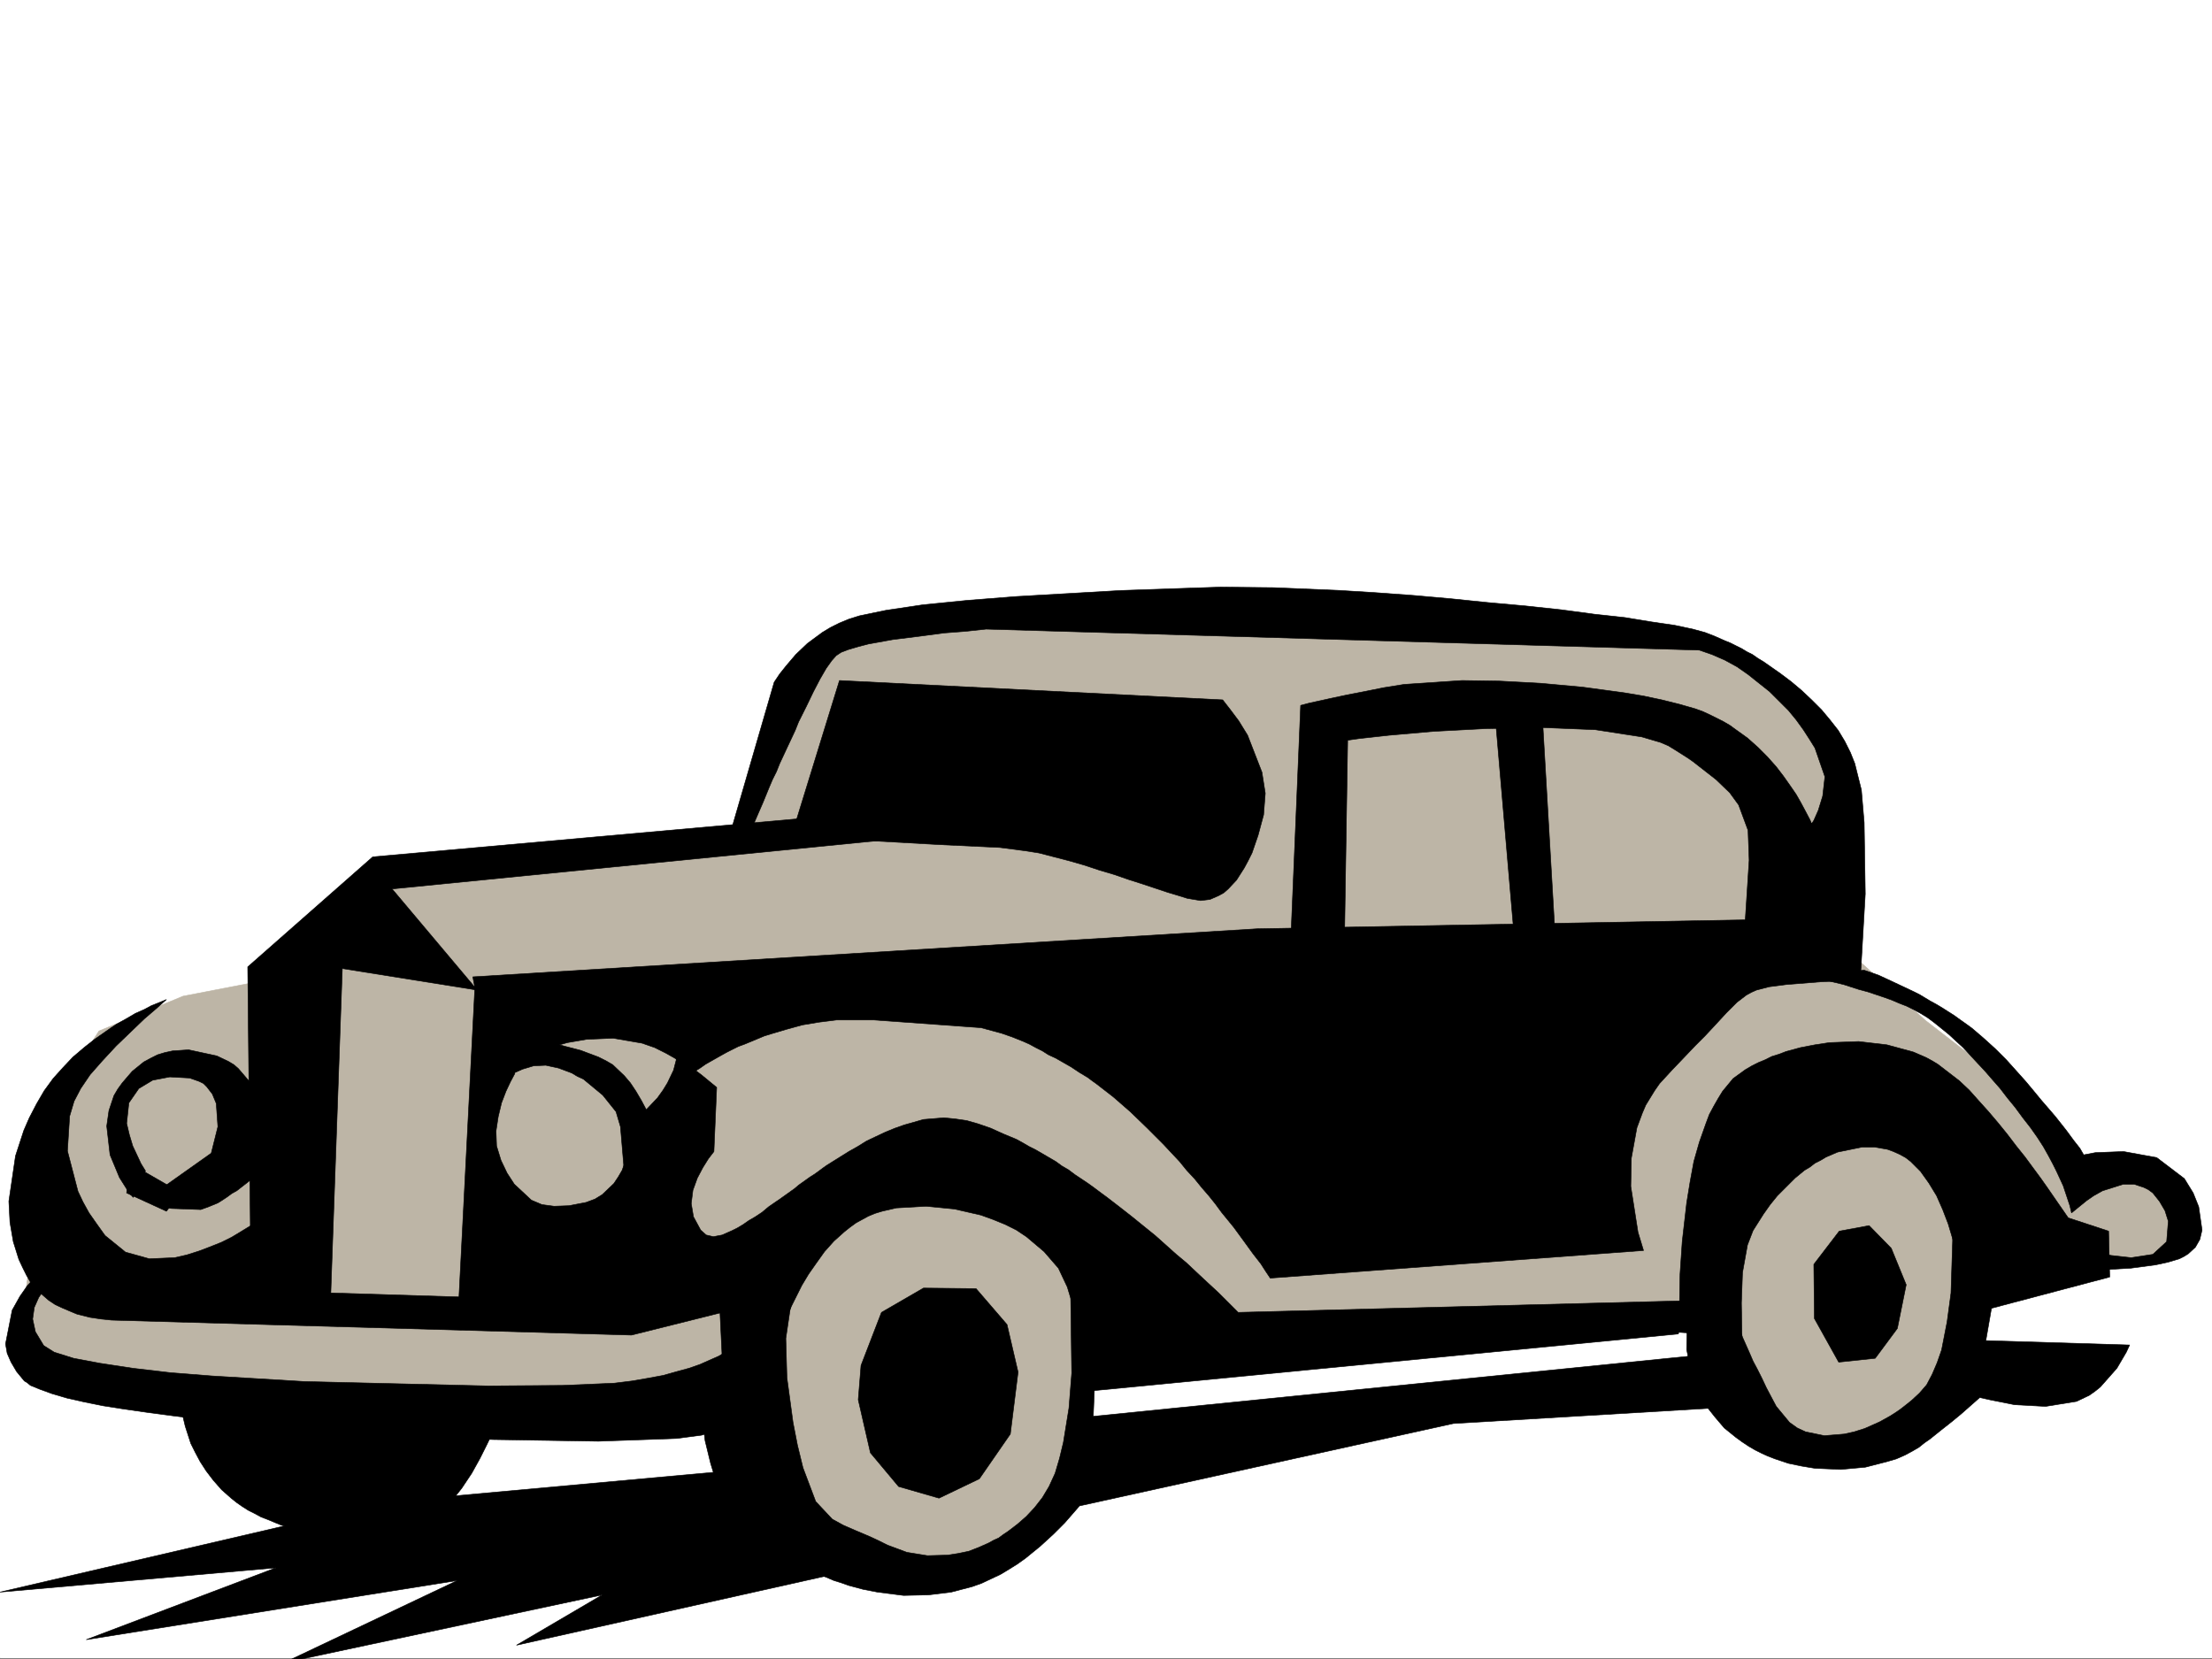
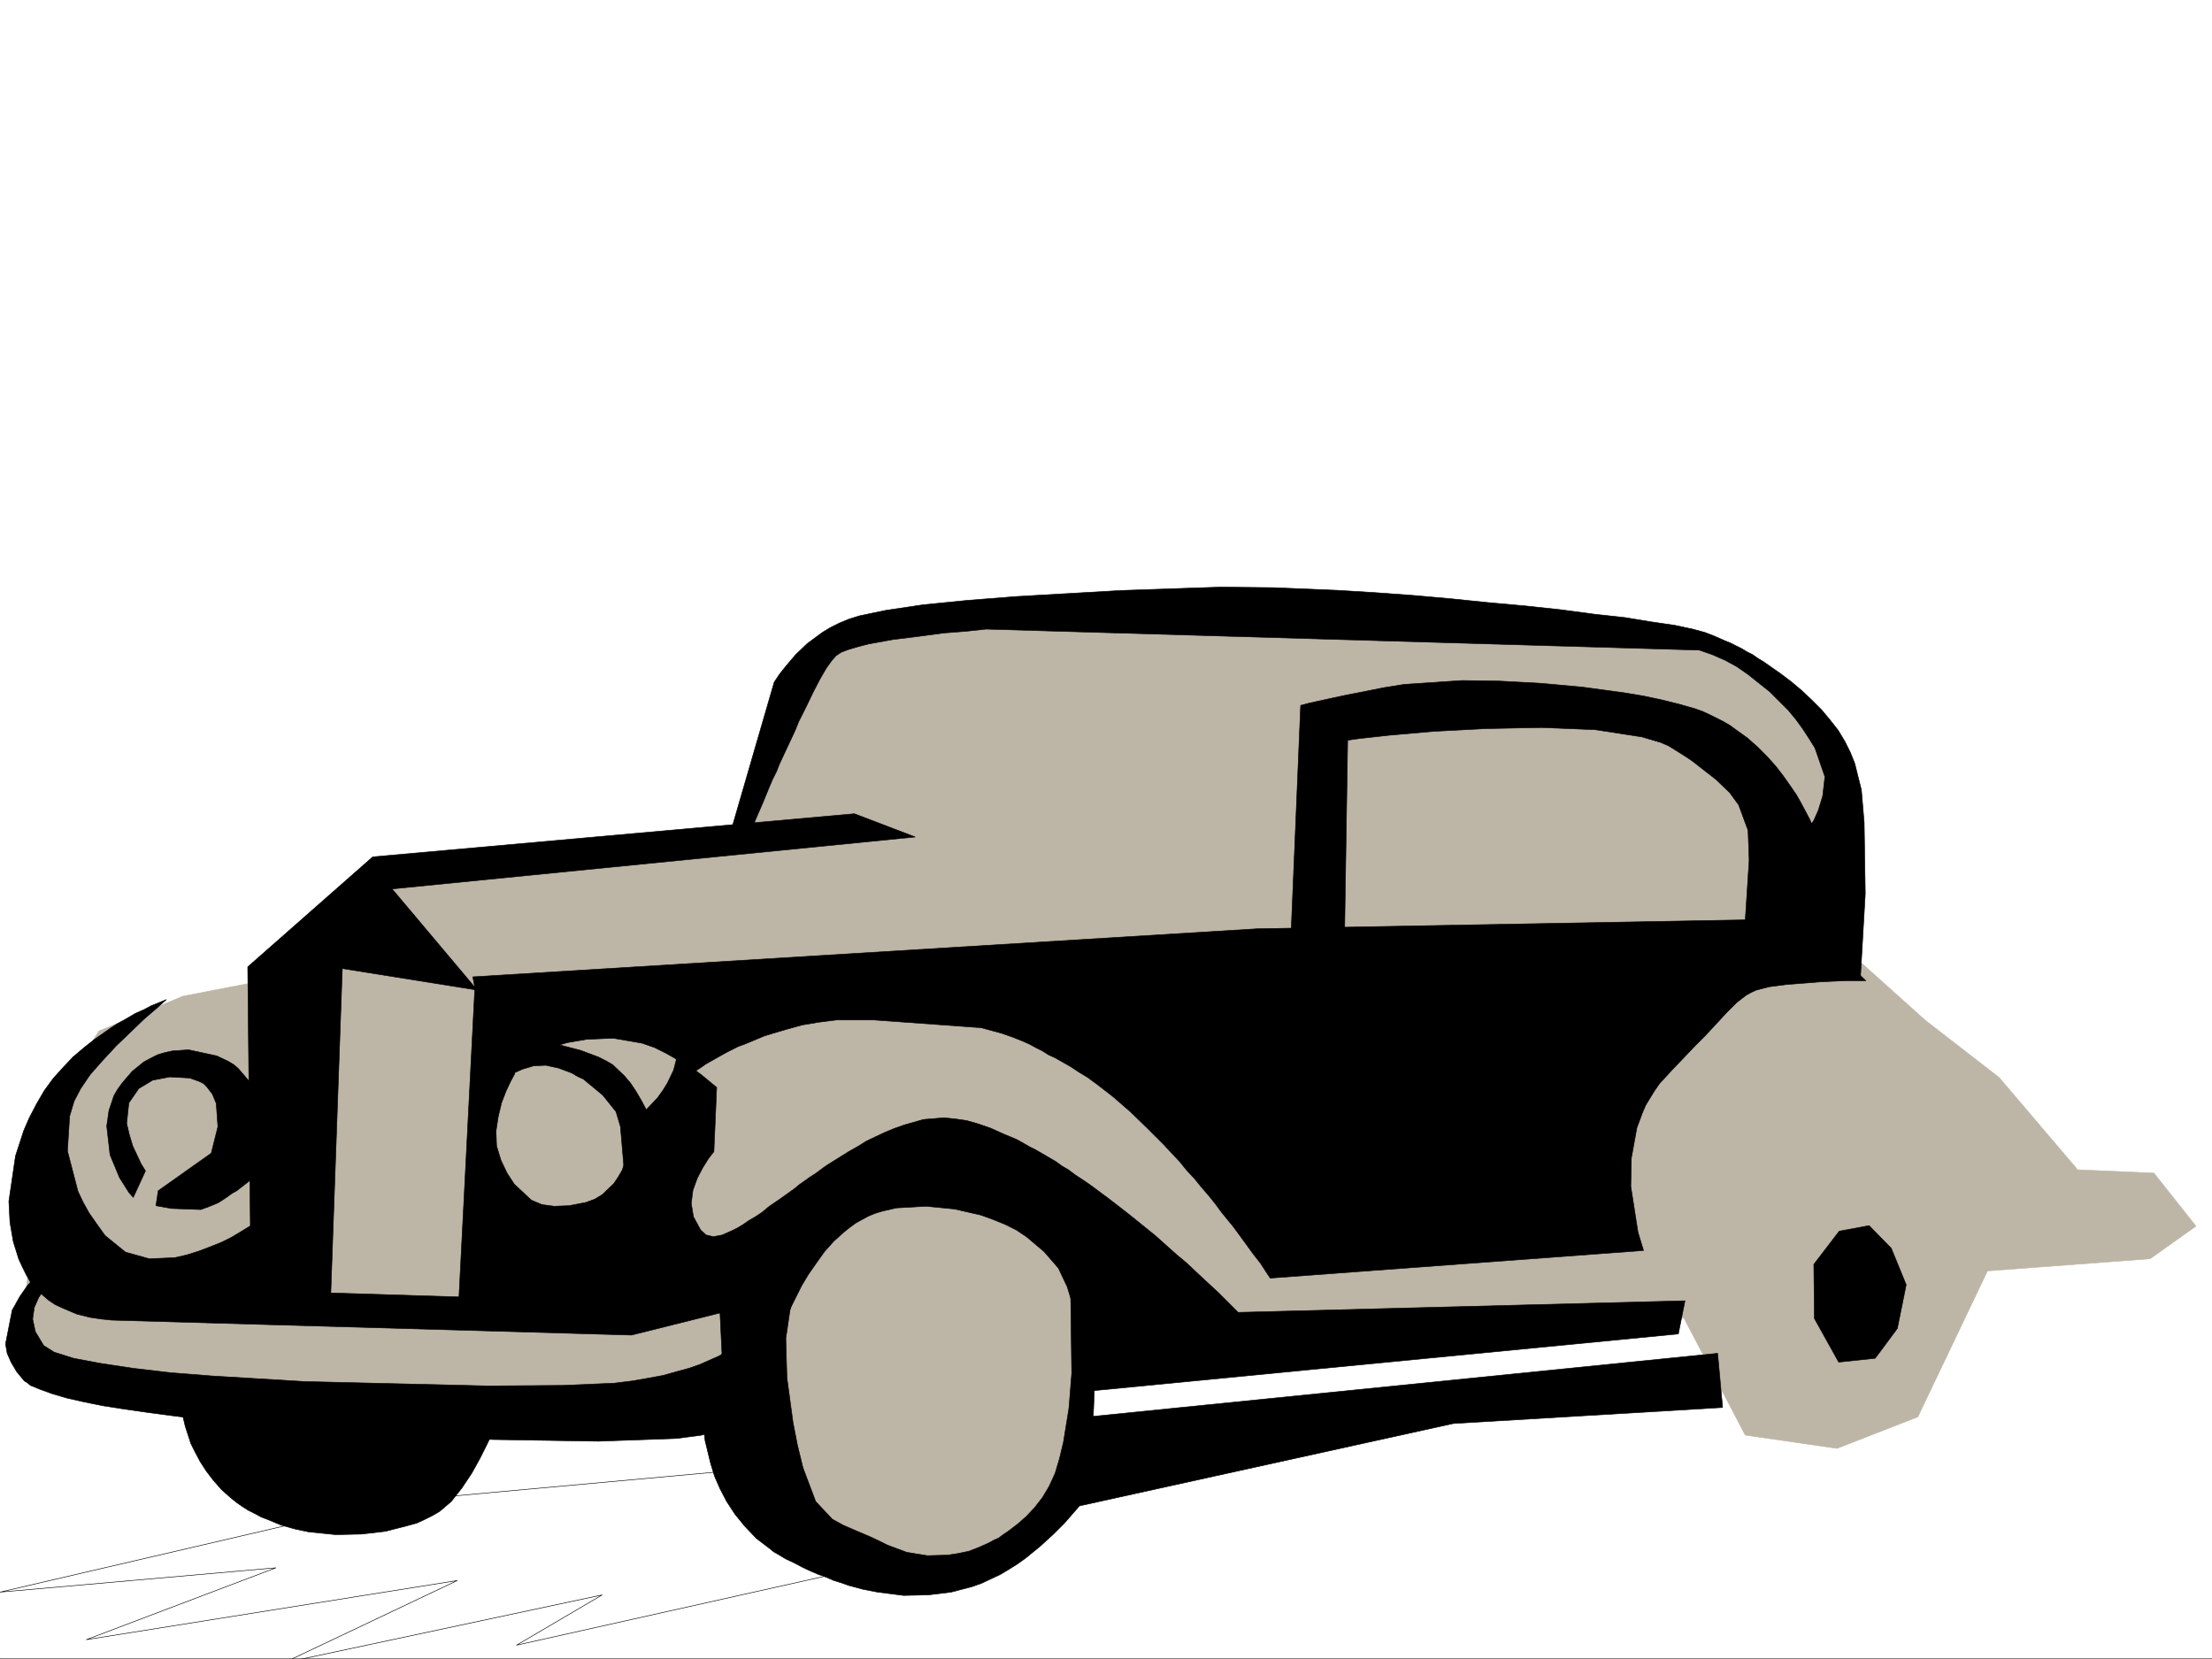
<svg xmlns="http://www.w3.org/2000/svg" width="2997.016" height="2248.25">
  <rect width="100%" height="100%" fill="#808080" stroke="none" />
  <defs>
    <clipPath id="a">
      <path d="M0 0h2997v2244.137H0Zm0 0" />
    </clipPath>
    <clipPath id="b">
-       <path d="M0 1990h1149v256.09H0Zm0 0" />
-     </clipPath>
+       </clipPath>
    <clipPath id="c">
      <path d="M0 1990h1150v256.09H0Zm0 0" />
    </clipPath>
  </defs>
  <path fill="#fff" d="M0 2246.297h2997.016V0H0Zm0 0" />
  <g clip-path="url(#a)" transform="translate(0 2.16)">
    <path fill="#fff" fill-rule="evenodd" stroke="#fff" stroke-linecap="square" stroke-linejoin="bevel" stroke-miterlimit="10" stroke-width=".743" d="M.742 2244.137h2995.531V-2.16H.743Zm0 0" />
  </g>
  <path fill="#bdb5a6" fill-rule="evenodd" stroke="#bdb5a6" stroke-linecap="square" stroke-linejoin="bevel" stroke-miterlimit="10" stroke-width=".743" d="m356.633 1328.734 161.832-165.507 478.781-34.45 78.668-212 106.39-86.136 676.587-26.196 458.566 58.414 166.332 127.348 8.992 288.363 116.13 104.125 99.624 77.141 106.43 125.082 103.383 4.496 56.93 71.906-62.172 44.184-220.29 16.46-94.386 197.767-109.403 42.699-124.375-17.989-83.168-158.785-801.707 34.45-43.437 199.996-133.371 110.847-167.113-15.758-168.563-192.488-472.797-11.965-424.078-35.226-45.707-49.426 19.512-145.293 6.726-154.29 83.164-129.577 113.899-47.195zm0 0" />
  <path fill-rule="evenodd" stroke="#000" stroke-linecap="square" stroke-linejoin="bevel" stroke-miterlimit="10" stroke-width=".743" d="m1157.594 1102.543-652.578 58.414-169.344 149.05 4.5 448.673 107.875-2.23 15.758-444.177 182.793 29.208-115.387-137.083 708.805-70.382zm0 0" />
  <path fill-rule="evenodd" stroke="#000" stroke-linecap="square" stroke-linejoin="bevel" stroke-miterlimit="10" stroke-width=".743" d="m225.527 1354.23-5.238 2.227-14.976 5.984-9.774 5.239-11.965 5.277-12.746 7.469-6.726 3.754-6.762 3.754-6.727 4.496-15.015 10.476-7.47 5.242-14.23 11.223-15.015 12.746-13.45 14.23-13.488 14.977-12.004 16.461-10.48 17.984-9.734 18.731-7.508 17.242-11.223 34.45-8.992 61.425 1.484 28.465 4.496 26.195 7.508 23.97 5.242 11.222 5.239 10.515 5.98 10.48 7.508 8.993 16.46 14.234 8.993 5.98 9.738 4.497 10.516 4.496 8.996 3.754 17.945 4.496 15.016 2.23 14.23 1.485 704.31 20.254 119.882-29.989 3.71 77.145 78.673-48.68 8.992-24.71 5.277-12.747 6.727-13.453 7.508-15.012 8.992-14.976 10.48-14.977 11.219-15.718 12.746-14.23 14.234-12.747 7.508-5.984 8.25-5.98 8.211-4.497 8.25-4.496 8.992-3.754 9.735-2.973 19.472-4.496 40.47-2.27 38.202 3.755 35.97 8.25 16.5 5.984 16.46 6.723 15.016 7.508 6.726 4.496 6.762 4.496 23.969 20.215 19.472 22.484 12.004 25.453 8.211 26.98 7.508 24.711 9.734 44.926 6.766 44.184 795.684-77.145 8.996-44.925-605.387 15.718-12.746-12.75-14.234-14.191-19.473-17.984-12-11.262-11.965-11.223-13.492-11.223-14.23-12.746-14.274-12.746-15.719-12.707-15.715-12.746-17.246-13.492-16.5-12.707-8.21-6.02-8.993-6.726-8.25-5.98-8.992-6.024-8.992-5.98-8.996-6.727-8.993-5.238-8.25-6.024-26.976-15.715-8.996-4.5-8.992-5.238-8.211-4.496-8.992-3.754-8.993-3.715-16.5-7.508-17.246-5.98-15.715-4.496-15.718-2.27-15.016-1.484-27.723 2.266-26.195 7.468-12.746 4.496-12.746 5.243-12.75 5.98-12.707 6.024-12.004 7.464-12.004 6.766-11.965 7.469-5.98 3.754-6.024 3.754-5.98 3.753-5.239 3.715-6.023 4.496-5.238 3.754-5.98 3.754-5.243 3.75-5.238 3.715-5.238 3.754-5.243 4.496-5.277 3.754-5.238 3.754-5.242 3.715-5.239 3.754-4.496 3.011-9.734 6.723-8.996 7.508-8.992 5.984-8.993 5.238-7.507 5.239-7.47 4.496-7.503 3.754-13.492 5.984-11.965 2.266-9.735-2.266-7.507-6.726-9.735-17.985-3.011-17.988 2.269-17.945 5.98-16.5 7.508-14.235 7.47-11.965 7.503-9.734 3.754-86.879-20.996-17.242-8.992-6.727-8.25-6.023-5.98-4.496-5.243-2.969-4.496-3.012-4.496 17.243-8.25 17.203-5.98 9.738-7.509 10.476-14.976 15.758-11.223 8.992-9.773 4.497-5.238 49.425-6.727 19.47-5.238 8.995-6.024 8.992-15.718 14.973-9.735 5.984-12.004 4.497-23.226 4.496-20.215.742-16.5-2.227-14.23-6.023-23.227-21.7-9.735-14.976-8.25-17.242-5.984-19.473-.742-20.215 2.973-19.468 4.496-18.73 6.02-15.72 5.983-12.746 5.981-11.222-53.918-120.621-21.738 423.214-242.774-7.504-30.691-95.132-6.024 4.496-7.468 4.496-9.735 5.984-11.261 6.766-13.489 6.722-14.976 6.024-15.758 5.98-16.461 5.239-16.5 3.754-34.445 1.488-32.22-8.992-27.722-22.485-11.261-15.718-10.477-14.973-8.25-14.977-6.727-14.234-14.234-54.7 2.973-47.156 6.023-20.253 8.992-17.204 12.707-18.726 16.5-18.73 18.73-20.215 20.255-19.473 17.945-17.242 15.758-13.489zm0 0" />
  <path fill-rule="evenodd" stroke="#000" stroke-linecap="square" stroke-linejoin="bevel" stroke-miterlimit="10" stroke-width=".743" d="m49.46 1728.727-12.003 12.71-10.477 15.012-10.48 18.73-8.992 45.669 2.226 12.746 5.243 11.965 7.507 12.746 10.477 12.746 3.754 2.23 4.496 3.754 12.746 5.238 16.461 5.985 20.254 5.98 23.226 5.239 26.196 5.28 28.504 4.458 31.437 4.496 33.742 4.496 35.934 4.496 36.715 3.754 38.984 3.754 39.727 3.754 39.683 2.972 82.426 6.02 81.68 4.457 79.41 3.012 142.363 2.265 106.39-3.75 33.704-4.5 17.988-5.98 28.465-35.23 14.23-42.696 4.497-51.652-9.735 8.21-5.98 4.497-7.508 4.496-8.992 5.242-9.738 5.98-11.965 5.278-13.489 5.984-15.015 5.239-16.461 4.496-18.727 5.242-20.254 3.754-21.703 3.75-23.968 2.972-69.715 3.012-101.153.742-249.496-5.98-124.375-7.508-56.93-4.496-50.949-5.984-44.222-6.723-35.934-6.766-26.234-8.25-14.23-8.953-11.263-18.73-3.714-17.242 2.226-15.72 5.985-13.487 8.25-12.004 7.507-8.211 8.993-7.508zm0 0" />
  <path fill-rule="evenodd" stroke="#000" stroke-linecap="square" stroke-linejoin="bevel" stroke-miterlimit="10" stroke-width=".743" d="m244.258 1897.25 2.23 16.46 4.496 18.731 7.504 23.223 5.985 12.004 6.765 12.707 8.25 12.746 9.735 12.75 11.222 12.707 12.746 11.258 7.508 5.984 7.469 5.239 8.25 5.238 8.992 4.5 8.25 4.496 9.735 3.754 8.992 3.754 8.996 3.71 18.726 5.243 17.989 3.754 36.714 3.754 35.188-.746 32.219-3.754 29.246-7.504 13.492-3.715 11.219-5.242 10.48-5.238 8.992-5.278 15.758-13.45 14.235-17.987 13.488-20.215 11.223-20.254 9.734-19.473 7.508-15.715 5.98-14.234zm424.82-423.18 6.766-6.023 8.21-6.723 5.239-3.754 5.281-2.972 6.723-3.012 6.765-3.008 14.977-4.496 16.461-.746 17.242 3.754 17.985 6.726 7.507 4.496 8.211 3.754 26.239 21.739 17.984 22.445 5.98 20.254 4.5 53.176 5.239 34.445 6.761-7.504 14.235-18.73 12.004-26.942 2.226-28.465-4.496-14.23-5.238-14.234-6.766-12.746-7.465-12.708-7.507-11.261-8.25-9.735-15.72-14.976-8.991-5.239-10.48-5.238-12.005-4.496-11.965-4.5-20.253-5.238-8.25-2.266 10.52-2.973 26.194-4.496 35.973-1.488 38.984 6.727 17.204 5.984 15.011 7.504 11.965 6.727 8.996 6.765 14.23 14.23 5.239-3.753 6.023-3.754 7.47-5.238 10.515-5.98 11.965-6.767 6.765-3.714 7.469-3.754 7.508-3.754 8.25-3.012 8.992-3.71 17.984-7.509 9.739-3.011 20.214-5.985 21.739-5.98 22.48-3.754 23.969-3.012h50.207l145.332 10.52 27.723 7.468 15.015 5.239 14.977 6.023 8.25 3.711 8.21 4.5 8.993 4.496 8.25 5.239 9.734 4.496 10.48 5.98 10.516 6.024 11.223 7.468 11.262 6.762 5.98 4.5 5.242 3.71 23.223 17.99 23.227 20.214 22.484 21.738 11.219 11.223 11.262 11.262 10.48 11.218 11.258 11.965 9.738 12.004 10.477 11.223 9.738 12.004 9.734 11.222 8.993 11.223 8.25 11.258 16.5 20.215 14.234 19.472 11.965 16.5 10.476 13.45 6.766 10.52 5.984 8.952 505.758-37.418-7.508-24.75-9.738-62.168.746-38.164 7.508-41.21 7.504-20.215 4.496-10.477 5.984-9.777 5.98-9.735 6.766-9.738 17.204-18.688 16.5-17.242 14.976-15.719 12.746-12.746 11.223-12.003 17.984-19.473 14.235-14.235 12.746-9.734 6.765-3.715 6.723-3.011 17.242-4.497 23.227-3.007 46.453-3.715 33.703-1.528h27.723l-86.922-83.867-737.23 13.489-1063.208 65.14zm-488.515 148.305-5.981-6.762-12.746-20.215-12.746-30.695-4.496-38.98 3.008-20.961 6.726-20.211 5.277-8.996 5.985-8.25 13.488-15.72 15.719-12.745 9.734-5.238 8.992-4.497 9.739-2.972 10.515-2.266 21.703-1.488 38.239 8.25 15.719 7.469 7.507 4.496 5.98 5.242 17.99 20.996 8.25 20.215 1.483 59.898-.742 41.957-8.992 6.723-20.215 15.758-6.765 3.754-5.98 4.457-6.766 4.496-5.985 3.754-12.746 5.238-10.477 3.754-39.726-1.484-20.957-3.754 2.973-20.215 71.94-50.946 8.993-35.933-2.226-31.477-5.278-12.746-7.469-9.734-4.496-4.5-6.023-2.969-12.707-4.496-26.98-1.488-23.223 4.457-18.73 11.261-13.489 19.473-3.012 27.723 3.754 15.719 4.496 14.972 5.985 12.746 5.238 11.223 6.02 9.738zm0 0" />
-   <path fill-rule="evenodd" stroke="#000" stroke-linecap="square" stroke-linejoin="bevel" stroke-miterlimit="10" stroke-width=".743" d="m175.324 1575.926 68.934 39.687-18.73 25.492-53.958-24.75zm896.876-442.653 65.179-211.257 519.21 26.238 10.516 13.488 11.223 14.977 12.004 19.472 19.473 50.165 4.496 28.464-2.27 29.207-7.465 27.723-8.254 23.969-5.238 10.476-5.238 9.739-10.52 16.5-11.218 11.964-5.985 5.239-6.765 3.754-11.961 5.238-12.75 1.527-17.985-3.012-12.004-3.753-14.976-4.497-15.719-5.238-17.984-5.984-18.73-5.98-19.509-6.766-20.214-5.985-20.215-6.722-20.996-6.024-20.215-5.238-20.254-5.238-18.73-2.973-34.446-4.496-79.414-3.754-93.684-5.238-77.144-3.754zm0 0" />
  <path fill-rule="evenodd" stroke="#000" stroke-linecap="square" stroke-linejoin="bevel" stroke-miterlimit="10" stroke-width=".743" d="m1010.734 1140 4.497-9.734 11.261-26.239 7.469-17.203 8.25-20.215 4.496-10.52 5.238-10.476 4.496-11.222 5.243-11.223 5.238-11.262 5.277-11.219 5.242-11.222 4.496-11.262 5.239-10.476 5.238-10.48 9.738-20.216 8.992-17.242 8.25-14.234 7.47-10.477 6.019-6.765 6.726-4.497 9.735-3.714 12.746-3.754 14.234-3.754 32.961-5.98 35.973-4.497 33.703-4.496 29.246-2.23 27.723-3.012 966.511 28.465 17.247 5.984 17.242 7.508 8.25 4.496 8.21 4.496 15.016 10.477 29.207 23.226 12.746 12.707 12.746 12.746 10.481 12.746 9.734 13.454 8.25 12.746 7.47 12.004 13.487 38.941-2.972 26.2-6.02 19.472-5.984 13.488-3.008 4.496-2.23-5.238-7.508-14.234-5.239-9.735-5.98-10.48-8.254-12.004-8.992-12.746-9.735-12.707-12.003-13.489-12.708-12.746-14.273-12.707-15.719-11.261-8.25-5.985-8.992-5.238-17.984-8.992-9.739-4.496-10.476-3.754-20.957-5.985-24.008-5.98-24.71-5.238-26.981-4.5-27.723-3.75-27.723-3.754-56.925-5.242-55.446-2.97-50.949-.784-78.668 5.28-27.723 4.458-26.234 5.277-23.227 4.496-20.996 4.457-30.695 6.766-11.258 2.973-14.234 338.566 73.43-10.48 4.496-280.895 15.718-2.226 40.47-4.497 59.94-5.242 71.2-3.754 75.66-1.484 72.687 2.973 62.91 9.734 25.493 7.508 10.48 4.496 9.735 5.984 16.5 10.477 7.507 5.238 6.727 5.281 23.969 18.688 18.726 17.988 12.004 16.5 12.75 34.445 1.485 40.43-5.239 80.899-3.754 35.972 159.606 44.926 6.723-116.09-1.485-96.613-3.754-44.223-8.992-35.933-5.98-14.977-7.508-14.973-8.996-14.976-11.219-14.235-11.262-13.488-13.488-13.488-13.492-12.746-14.23-11.965-14.977-11.262-7.508-5.238-7.469-5.242-7.504-5.239-7.468-4.496-7.508-5.238-7.508-3.754-7.469-4.496-7.508-3.715-7.504-3.754-7.468-3.011-13.492-5.98-13.489-5.243-16.5-4.496-24.71-5.238-30.735-4.496-36.715-5.985-41.21-4.496-44.927-6.02-48.718-5.238-50.203-4.5-50.946-5.238-50.95-4.496-50.944-3.715-48.68-3.012-89.188-3.75-71.906-.746-133.37 4.496-143.106 8.25-66.703 5.242-59.942 5.981-50.203 7.508-35.934 7.469-14.273 4.496-12.707 5.238-12.004 5.984-11.219 6.762-20.254 14.977-15.718 14.976-12.746 14.973-8.997 11.262-7.503 11.222-64.399 221.696zm0 0" />
-   <path fill-rule="evenodd" stroke="#000" stroke-linecap="square" stroke-linejoin="bevel" stroke-miterlimit="10" stroke-width=".743" d="m2022.996 937.773 29.207 338.528 55.442 2.27-20.211-346.817zm252.508 831.383.742-42.695 2.973-44.184 6.02-52.433 4.495-27.723 5.239-28.465 7.468-26.195 8.996-25.453 4.497-12.004 6.02-11.223 5.983-10.48 5.981-9.735 14.234-17.242 16.5-11.965 8.992-5.277 8.993-4.5 8.992-3.71 8.992-4.5 9.738-3.009 9.735-3.754 19.472-5.238 19.473-3.754 19.512-2.972 39.683-1.485 38.203 4.457 35.97 9.774 17.245 7.468 8.25 4.497 7.47 4.496 29.245 22.484 13.488 12.707 12.707 14.23 13.493 14.977 12.746 15.016 12.746 15.715 11.965 15.718 12.004 14.977 10.476 14.23 10.52 14.235 8.992 12.746 14.976 21.699 13.489 19.473 54.699 17.988 1.488 62.168-195.539 51.691-3.012-32.218-5.238-32.961-8.992-38.204-6.024-20.214-7.468-19.473-8.25-18.727-10.477-17.203-11.262-15.757-13.488-13.493-6.726-5.238-8.25-4.496-8.25-3.715-8.211-3.012-17.243-3.007h-17.246l-32.96 6.761-15.72 6.727-7.503 4.496-7.508 3.754-6.727 5.238-7.507 4.496-12.746 10.48-23.97 23.97-9.734 12.003-8.992 12.707-14.234 22.48-7.508 19.474-6.723 37.457-1.488 41.171.742 44.97-110.886-6.766zm0 0" />
-   <path fill-rule="evenodd" stroke="#000" stroke-linecap="square" stroke-linejoin="bevel" stroke-miterlimit="10" stroke-width=".743" d="m2525.742 1314.504 19.473 6.762 9.734 4.5 11.262 5.238 12.707 5.98 14.234 6.727 7.508 3.754 7.504 4.496 7.469 4.496 8.25 4.496 7.508 4.496 8.21 5.242 8.25 5.239 8.25 5.98 7.508 5.281 8.211 5.98 15.758 13.49 15.719 14.233 15.012 14.977 13.453 14.973 12.746 14.234 11.262 13.488 10.476 12.707 9.738 11.262 8.993 10.48 14.23 17.985 10.48 14.23 8.25 10.481 5.239 8.992 15.758-3.012 38.199-1.484 44.965 8.211 37.46 28.465 11.965 19.472 7.504 18.727 4.5 31.477-3.011 12.746-5.985 10.48-9.734 8.992-5.985 3.715-6.019 3.012-14.977 4.496-17.242 3.754-33.703 4.496-38.945 2.227.742-21.7 11.965 2.23 26.98 3.009 29.246-4.497 18.73-17.242 2.227-27.722-4.496-14.23-7.468-12.708-8.993-11.262-6.02-4.496-5.983-2.972-13.489-4.496h-14.234l-28.465 8.992-12.004 6.726-9.734 6.762-20.215 16.465-2.266-9.738-8.996-26.977-8.992-19.473-5.238-10.48-5.985-11.223-6.761-12.004-8.211-12.707-8.992-12.746-10.52-13.488-10.48-14.234-10.477-12.747-9.738-12.707-10.516-12.003-9.738-11.223-10.477-11.219-19.472-20.996-19.473-17.95-19.512-15.757-8.992-6.723-9.734-5.984-9.739-5.277-8.992-4.457-9.734-3.754-10.48-4.496-10.477-3.754-11.262-3.754-11.223-3.754-11.261-2.973-20.957-6.761-18.727-4.5-15.758-3.711-13.488-3.754zm-239.019 446.441-1.485 67.41 5.985 29.95 5.238 15.718 6.762 15.72 8.957 15.757 11.257 14.23 12.75 14.977 15.715 12.707 8.25 6.024 8.996 5.98 8.993 5.238 8.992 4.5 8.25 3.75 9.738 3.754 17.984 5.984 17.946 3.754 17.988 2.97 35.227 1.527 32.96-3.012 29.211-7.508 12.747-3.715 12.003-5.277 9.735-5.238 8.992-5.243 7.469-5.98 7.508-5.238 14.976-12.004 14.23-11.223 12.747-10.48 18.73-16.5 6.766-5.98 13.488 3.01 14.977 2.97 18.726 3.754 41.953 2.269 41.957-6.766 17.243-8.21 7.507-5.278 7.47-5.984 22.48-25.453 12.746-21.739 4.496-9.738-194.793-5.98 14.23-81.641-58.453-77.887-3.012 95.13-5.238 38.944-7.469 38.2-6.023 17.203-6.723 15.758-7.507 14.234-9.735 11.219-10.48 9.738-11.262 8.992-5.98 4.496-6.727 4.496-6.02 3.754-6.726 3.715-6.766 3.754-6.723 3.012-13.492 5.98-14.23 4.496-13.488 3.012-26.98 2.23-25.454-5.242-11.262-5.238-10.48-7.508-17.985-21.699-6.765-12.746-6.723-12.746-5.984-12.707-6.02-12.004-5.984-11.223-4.496-10.48-8.992-20.254-11.223-28.426-4.496-10.516zm0 0" />
  <path fill-rule="evenodd" stroke="#000" stroke-linecap="square" stroke-linejoin="bevel" stroke-miterlimit="10" stroke-width=".743" d="m2492 1668.047-34.45 44.965.747 73.39 32.96 59.157 49.462-5.239 29.988-40.43 11.965-59.199-20.215-49.421-29.988-30.692zM951.54 1903.23l.78 23.227 2.973 25.453 7.504 30.734 5.242 17.204 7.508 17.242 8.992 17.246 11.219 17.203 13.492 16.5 15.719 16.461 18.726 14.23 4.496 3.754 5.243 2.973 11.257 6.766 11.223 5.238 11.262 5.98 11.223 5.243 10.476 4.496 10.52 3.754 10.476 4.496 9.738 3.011 10.477 3.711 19.512 5.243 19.472 3.753 35.23 4.497 33.704-.743 30.691-3.754 28.504-7.468 12.711-4.496 12.746-6.024 12.746-5.98 11.223-6.727 12-7.508 5.242-3.754 5.238-3.714 20.254-16.5 17.985-16.461 14.976-14.973 10.48-12.004 9.735-11.223 506.5-111.59 364.883-21.742-6.727-73.39-845.925 85.394 4.496-108.617-35.192-63.656 1.489 113.82-3.754 47.192-7.508 46.453-5.242 21.699-5.98 20.254-8.25 17.949-8.993 15.012-10.48 13.453-11.223 12-12.004 10.48-12.746 9.735-6.723 4.5-6.023 4.496-6.723 3.008-6.726 3.714-13.489 6.024-13.492 5.238-14.23 2.973-14.235 2.265-27.718.747-27.762-4.5-26.2-9.735-12.003-5.98-11.22-5.243-10.519-4.496-8.953-3.754-17.242-7.507-14.977-8.211-22.484-23.965-17.242-45.711-7.508-30.691-5.98-30.735-8.25-60.644-1.489-53.215 5.985-40.43 9.734-34.445 8.992-33.703 9.739-35.23-88.407 100.37zm0 0" />
-   <path fill-rule="evenodd" stroke="#000" stroke-linecap="square" stroke-linejoin="bevel" stroke-miterlimit="10" stroke-width=".743" d="m1166.586 1850.055 27.723-71.903 56.93-32.96 71.202.742 41.953 48.718 14.977 64.395-10.48 83.91-41.954 60.645-54.703 26.234-54.699-15.754-38.2-45.672-16.499-71.902zm0 0" />
  <g clip-path="url(#b)" transform="translate(0 2.16)">
    <path fill-rule="evenodd" d="m985.281 1990.96-460.793 41.958L0 2154.988l373.875-32.96-257.004 97.394 502.746-80.152-235.265 111.59 431.585-92.118-116.125 68.149 448.79-100.368zm0 0" />
  </g>
  <g clip-path="url(#c)" transform="translate(0 2.16)">
    <path fill="none" stroke="#000" stroke-linecap="square" stroke-linejoin="bevel" stroke-miterlimit="10" stroke-width=".743" d="m985.281 1990.96-460.793 41.958L0 2154.988l373.875-32.96-257.004 97.394 502.746-80.152-235.265 111.59 431.586-92.118-116.125 68.149 448.789-100.368Zm0 0" />
  </g>
</svg>